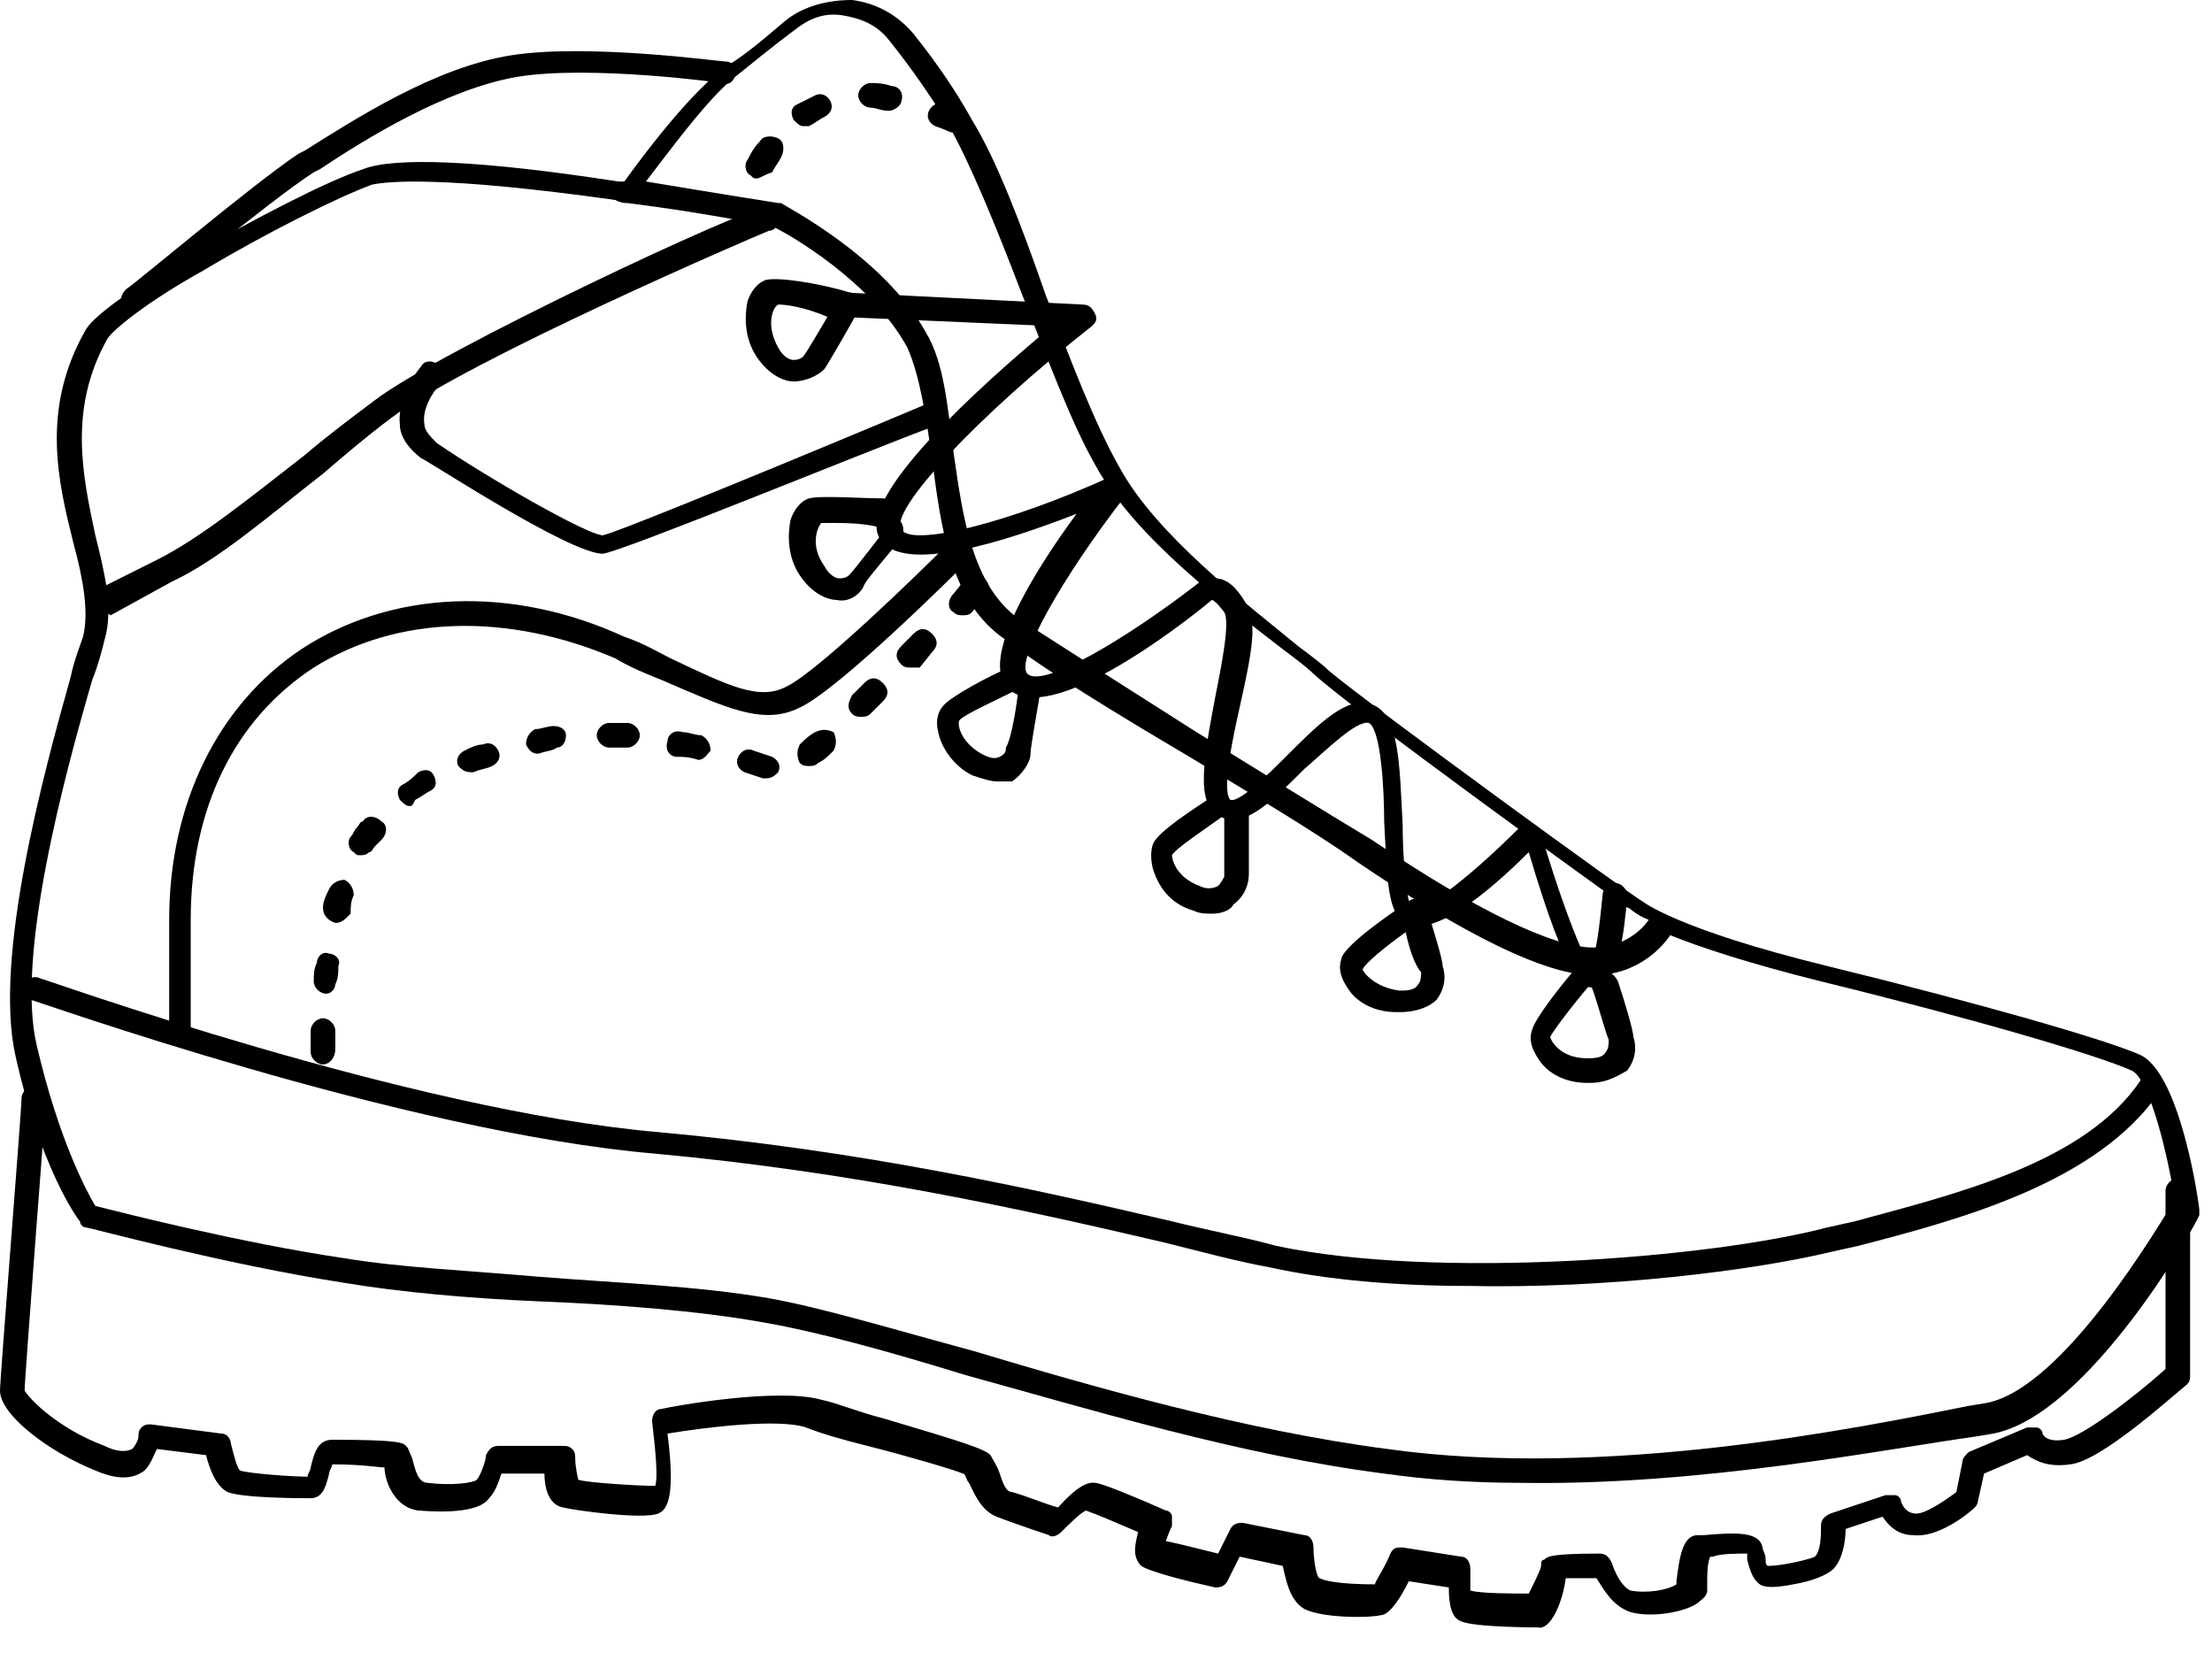
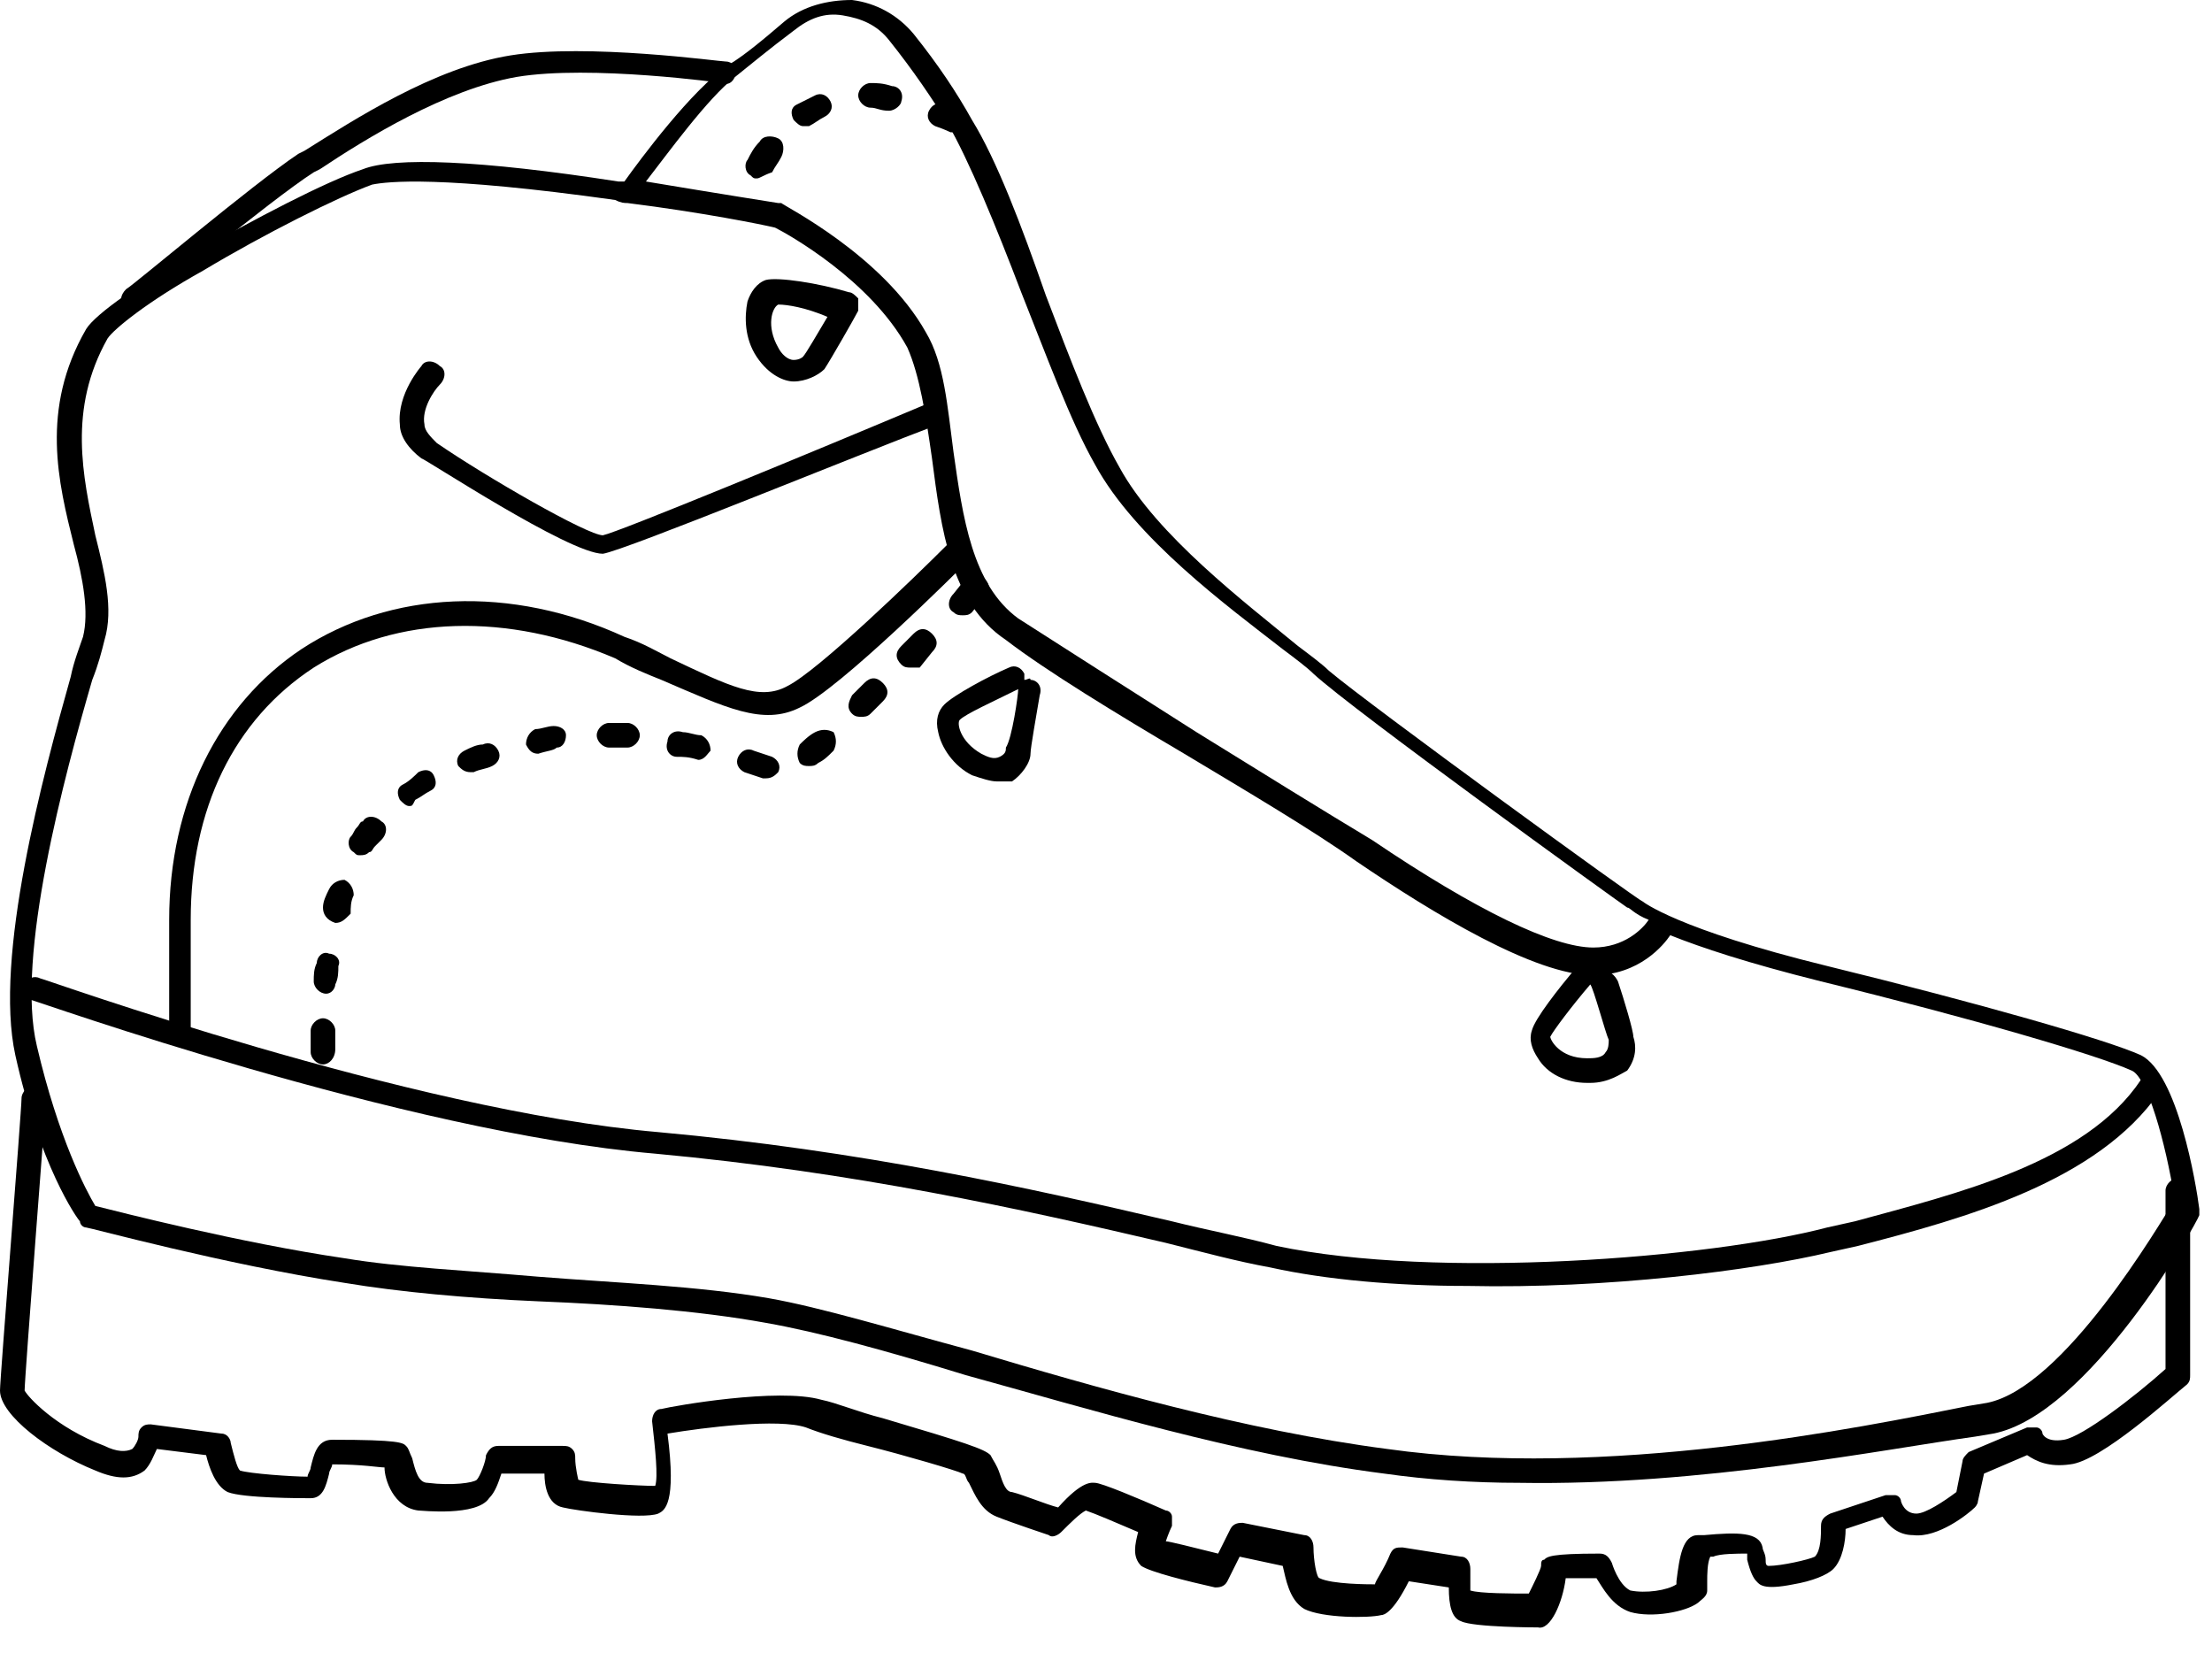
<svg xmlns="http://www.w3.org/2000/svg" width="87" height="65" viewBox="0 0 87 65" fill="none">
  <path d="M59.764 58.314C57.949 58.314 56.135 58.193 54.441 57.951C48.755 57.225 42.826 55.41 37.987 54.08C34.841 53.112 32.18 52.386 30.123 52.023C27.461 51.539 24.195 51.297 21.17 51.176C18.388 51.055 15.726 50.813 13.548 50.45C8.83 49.724 3.507 48.272 3.386 48.272C3.265 48.272 3.144 48.151 3.144 48.03C3.023 47.91 1.571 45.853 0.603 41.497C-0.244 37.626 1.692 30.488 2.781 26.616C2.902 26.012 3.144 25.407 3.265 25.044C3.507 24.076 3.265 22.745 2.902 21.414C2.297 18.994 1.571 16.091 3.386 12.945C3.749 12.34 5.684 11.009 7.499 10.042C10.04 8.59 12.822 7.138 14.274 6.654C15.484 6.17 18.872 6.291 24.316 7.138C24.437 7.138 24.437 7.138 24.558 7.138C25.163 6.291 27.219 3.509 28.671 2.541C29.276 2.178 30.002 1.573 30.849 0.847C31.575 0.242 32.543 0 33.511 0C34.478 0.121 35.325 0.605 35.93 1.331C36.898 2.541 37.624 3.629 38.229 4.718C39.197 6.291 40.165 8.832 41.133 11.614C42.1 14.155 43.068 16.696 44.036 18.39C45.488 21.051 48.996 23.713 51.053 25.407C51.537 25.77 52.021 26.132 52.263 26.374C53.836 27.705 64.482 35.448 64.603 35.448C64.603 35.448 65.934 36.537 71.862 37.989C77.791 39.441 82.872 40.892 84.203 41.497C85.654 42.223 86.38 46.579 86.501 47.547C86.501 47.667 86.501 47.788 86.501 47.788C86.38 48.151 82.146 55.652 78.395 56.378L77.67 56.499C74.161 56.983 66.902 58.435 59.764 58.314ZM3.749 47.425C4.716 47.667 9.435 48.877 13.548 49.482C15.726 49.845 18.388 49.966 21.17 50.208C24.195 50.45 27.461 50.571 30.244 51.055C32.301 51.418 35.083 52.265 38.229 53.112C43.068 54.564 48.996 56.257 54.562 56.983C63.152 58.193 73.193 56.136 77.428 55.289L78.153 55.169C81.178 54.564 84.929 48.151 85.534 47.184C85.171 44.885 84.445 42.344 83.84 42.102C82.509 41.497 77.549 40.045 71.62 38.594C68.717 37.868 66.902 37.263 65.692 36.779C65.45 37.142 64.482 38.352 62.668 38.352C60.369 38.352 56.377 35.932 53.352 33.875C51.658 32.666 48.996 31.093 46.577 29.641C43.915 28.068 41.133 26.374 39.56 25.165C37.382 23.713 37.019 20.809 36.656 18.026C36.414 16.333 36.172 14.76 35.688 13.671C34.236 11.009 30.97 9.195 30.486 8.953C30.002 8.832 27.582 8.348 24.679 7.985C24.558 7.985 24.437 7.985 24.195 7.864C17.299 6.896 15.242 7.138 14.637 7.259C13.306 7.743 10.403 9.195 7.983 10.646C5.805 11.856 4.475 12.945 4.233 13.308C2.66 16.091 3.265 18.752 3.749 21.051C4.112 22.503 4.475 23.955 4.112 25.165C3.991 25.648 3.87 26.132 3.628 26.737C2.539 30.488 0.603 37.626 1.45 41.134C2.297 44.764 3.386 46.821 3.749 47.425ZM25.405 7.138C28.308 7.622 30.607 7.985 30.607 7.985H30.728C30.849 8.106 34.72 10.042 36.414 13.066C37.14 14.276 37.261 15.97 37.503 17.785C37.866 20.325 38.229 22.987 40.044 24.318C41.737 25.407 44.399 27.1 47.061 28.794C49.601 30.367 52.142 31.94 53.957 33.029C58.07 35.811 61.095 37.263 62.668 37.263C63.877 37.263 64.603 36.537 64.845 36.174C64.24 35.932 64.119 35.69 63.998 35.69C63.636 35.448 53.231 27.947 51.658 26.495C51.416 26.253 50.932 25.89 50.448 25.527C48.271 23.834 44.641 21.172 43.068 18.268C42.1 16.575 41.133 13.913 40.165 11.493C39.197 8.953 38.108 6.291 37.261 4.839C36.656 3.871 35.93 2.783 34.962 1.573C34.478 0.968 33.873 0.726 33.148 0.605C32.422 0.484 31.817 0.726 31.212 1.21C30.244 1.936 29.518 2.541 28.913 3.025C27.824 3.871 26.252 6.049 25.405 7.138Z" fill="black" />
  <path d="M5.202 12.219C5.081 12.219 4.96 12.219 4.839 12.098C4.718 11.856 4.718 11.614 4.96 11.372C5.202 11.251 9.921 7.259 11.735 6.049L11.977 5.928C13.913 4.718 17.059 2.662 20.083 2.178C23.108 1.694 28.31 2.42 28.552 2.42C28.794 2.42 29.036 2.662 28.915 2.904C28.915 3.146 28.673 3.387 28.431 3.267C28.431 3.267 23.229 2.541 20.325 3.025C17.543 3.509 14.397 5.444 12.582 6.654L12.34 6.775C10.646 7.864 5.686 11.977 5.686 11.977C5.444 12.219 5.323 12.219 5.202 12.219Z" fill="black" />
  <path d="M57.709 50.571C54.926 50.571 52.144 50.329 49.966 49.845C48.635 49.603 47.304 49.24 45.852 48.877C40.166 47.547 33.633 46.095 25.769 45.369C15.848 44.522 1.33 39.32 1.209 39.32C0.967 39.199 0.846 38.957 0.967 38.715C1.088 38.473 1.33 38.352 1.572 38.473C1.693 38.473 16.09 43.675 25.89 44.522C33.875 45.248 40.408 46.7 46.094 48.03C47.546 48.393 48.877 48.635 50.208 48.998C56.499 50.329 67.266 49.482 71.864 48.272L72.953 48.03C76.945 46.942 82.026 45.732 84.204 42.465C84.325 42.223 84.688 42.223 84.809 42.344C85.051 42.465 85.051 42.828 84.93 42.949C82.51 46.458 77.308 47.91 73.074 48.998L71.985 49.24C68.96 49.966 63.153 50.692 57.709 50.571Z" fill="black" />
  <path d="M7.138 40.892C6.896 40.892 6.654 40.65 6.654 40.408C6.654 40.408 6.654 38.715 6.654 36.174C6.654 31.577 8.59 27.705 11.857 25.527C15.365 23.229 20.084 22.987 24.56 25.044C25.286 25.285 25.891 25.648 26.375 25.89C28.673 26.979 29.883 27.584 30.972 26.979C32.182 26.374 35.932 22.745 37.263 21.414C37.505 21.172 37.747 21.172 37.989 21.414C38.231 21.656 38.231 21.898 37.989 22.14C37.747 22.382 33.029 27.1 31.456 27.826C30.004 28.552 28.552 27.826 26.012 26.737C25.407 26.495 24.802 26.253 24.197 25.89C19.962 24.076 15.607 24.197 12.341 26.253C9.195 28.31 7.501 31.819 7.501 36.174C7.501 38.715 7.501 40.408 7.501 40.408C7.622 40.65 7.501 40.892 7.138 40.892Z" fill="black" />
-   <path d="M3.869 24.076C3.748 24.076 3.506 23.955 3.506 23.834C3.385 23.592 3.506 23.35 3.748 23.229L6.168 22.019C7.862 21.172 9.798 19.599 11.975 17.906C12.822 17.18 13.79 16.454 14.758 15.728C17.299 13.792 29.397 8.106 30.244 8.106C30.486 8.106 30.728 8.348 30.607 8.711C30.607 8.832 30.486 9.074 30.244 9.074C29.639 9.316 18.387 14.155 15.363 16.454C14.395 17.18 13.548 17.905 12.701 18.631C10.524 20.325 8.588 22.019 6.773 22.866L4.353 24.197C3.99 23.955 3.99 24.076 3.869 24.076Z" fill="black" />
  <path d="M23.712 21.777C22.381 21.777 16.695 18.026 16.574 18.026C16.09 17.663 15.727 17.18 15.727 16.696C15.606 15.486 16.574 14.397 16.574 14.397C16.695 14.155 17.058 14.155 17.3 14.397C17.542 14.518 17.542 14.881 17.3 15.123C17.058 15.365 16.574 16.091 16.695 16.696C16.695 16.938 16.937 17.18 17.179 17.422C19.115 18.752 23.107 21.051 23.712 21.051C24.317 20.93 31.939 17.785 36.536 15.849C36.778 15.728 37.02 15.849 37.141 16.091C37.262 16.333 37.141 16.575 36.899 16.696C33.996 17.785 24.559 21.656 23.712 21.777C23.833 21.777 23.833 21.777 23.712 21.777Z" fill="black" />
  <path d="M62.547 42.586H62.426C61.58 42.586 60.853 42.223 60.491 41.618C60.249 41.255 60.128 40.892 60.249 40.529C60.37 40.046 61.337 38.836 61.942 38.11C62.063 37.868 62.426 37.868 62.668 38.11C62.789 38.231 62.789 38.231 62.789 38.352C62.91 38.231 62.91 38.231 63.031 38.231C63.273 38.11 63.515 38.352 63.636 38.594C63.878 39.32 64.241 40.529 64.241 40.771C64.362 41.134 64.362 41.618 63.999 42.102C63.757 42.223 63.273 42.586 62.547 42.586ZM62.547 38.715C61.821 39.562 61.096 40.529 60.974 40.771C60.974 40.892 61.337 41.618 62.426 41.618C62.668 41.618 63.031 41.618 63.152 41.376C63.273 41.255 63.273 41.013 63.273 40.892C63.152 40.651 62.668 38.836 62.547 38.715Z" fill="black" />
-   <path d="M55.047 39.803H54.926C54.08 39.803 53.353 39.441 52.991 38.836C52.749 38.473 52.628 38.11 52.749 37.747C52.749 37.626 52.87 37.142 55.41 35.448C55.531 35.327 55.652 35.327 55.894 35.448C56.015 35.448 56.136 35.569 56.136 35.811C56.378 36.537 56.741 37.747 56.741 37.989C56.862 38.352 56.862 38.836 56.499 39.32C56.257 39.562 55.773 39.803 55.047 39.803ZM55.289 36.658C54.442 37.263 53.717 37.868 53.596 38.11C53.596 38.231 54.079 38.836 55.047 38.957C55.289 38.957 55.652 38.957 55.773 38.715C55.894 38.594 55.894 38.352 55.894 38.231C55.652 37.989 55.41 37.263 55.289 36.658Z" fill="black" />
-   <path d="M47.667 35.932C47.425 35.932 47.183 35.932 46.941 35.811C46.094 35.569 45.61 34.964 45.368 34.238C45.247 33.875 45.247 33.391 45.368 33.149C45.61 32.666 46.941 31.819 47.667 31.335C47.909 31.214 48.151 31.214 48.272 31.456C48.272 31.577 48.393 31.577 48.393 31.698C48.635 31.456 49.119 31.698 49.119 32.061C49.119 32.907 49.119 34.117 49.119 34.359C49.119 34.722 48.998 35.206 48.514 35.569C48.393 35.811 48.03 35.932 47.667 35.932ZM48.151 32.061C47.304 32.666 46.215 33.391 46.094 33.633C46.094 33.754 46.215 34.48 47.183 34.843C47.425 34.964 47.667 34.964 47.909 34.843C48.03 34.722 48.151 34.48 48.151 34.48C48.151 34.117 48.151 32.303 48.151 32.061Z" fill="black" />
  <path d="M39.2 30.73C38.958 30.73 38.595 30.609 38.232 30.488C37.506 30.125 37.022 29.399 36.901 28.794C36.78 28.31 36.901 27.947 37.143 27.705C37.506 27.342 38.837 26.616 39.684 26.253C39.926 26.132 40.167 26.253 40.288 26.495C40.288 26.616 40.288 26.737 40.288 26.737C40.41 26.737 40.531 26.616 40.531 26.737C40.773 26.737 41.014 26.979 40.893 27.342C40.773 28.068 40.531 29.399 40.531 29.641C40.531 30.004 40.167 30.488 39.805 30.73C39.684 30.73 39.563 30.73 39.2 30.73ZM40.047 27.1C39.079 27.584 37.99 28.068 37.748 28.31C37.627 28.431 37.748 29.157 38.595 29.641C38.837 29.762 39.079 29.883 39.321 29.762C39.563 29.641 39.563 29.52 39.563 29.399C39.805 29.036 40.047 27.342 40.047 27.1Z" fill="black" />
-   <path d="M32.907 23.592C32.544 23.592 31.939 23.35 31.456 22.624C30.972 21.898 30.972 21.051 31.093 20.446C31.214 20.083 31.456 19.72 31.819 19.599C32.302 19.478 33.875 19.599 34.722 19.599C34.964 19.599 35.206 19.841 35.206 20.083C35.206 20.204 35.206 20.325 35.085 20.325C35.206 20.325 35.327 20.325 35.327 20.446C35.569 20.567 35.569 20.93 35.448 21.172C34.964 21.777 34.117 22.745 33.996 22.987C33.875 23.35 33.391 23.713 32.907 23.592ZM32.786 20.567C32.544 20.567 32.302 20.567 32.302 20.567C32.181 20.688 31.819 21.414 32.423 22.261C32.544 22.503 32.786 22.745 33.028 22.745C33.27 22.745 33.391 22.624 33.391 22.624C33.633 22.382 34.722 20.93 34.843 20.809C34.117 20.567 33.27 20.567 32.786 20.567Z" fill="black" />
  <path d="M31.214 15.002C30.851 15.002 30.246 14.76 29.762 14.034C29.278 13.308 29.278 12.461 29.399 11.856C29.52 11.493 29.762 11.13 30.125 11.009C30.609 10.889 32.182 11.13 33.392 11.493C33.513 11.493 33.634 11.614 33.755 11.735C33.755 11.856 33.755 11.977 33.755 12.219C33.634 12.461 32.666 14.155 32.424 14.518C32.182 14.76 31.698 15.002 31.214 15.002ZM30.609 11.977C30.367 12.098 30.125 12.824 30.609 13.671C30.73 13.913 30.972 14.155 31.214 14.155C31.456 14.155 31.577 14.034 31.577 14.034C31.698 13.913 32.182 13.066 32.545 12.461C31.698 12.098 30.972 11.977 30.609 11.977Z" fill="black" />
-   <path d="M62.668 38.836C62.305 38.836 61.7 38.836 60.127 33.512C58.554 35.085 56.377 36.9 55.288 36.295C54.562 35.932 54.562 34.601 54.441 32.303C54.441 31.093 54.32 28.673 53.836 28.431C53.352 28.31 52.142 29.52 51.295 30.246C49.965 31.577 48.876 32.666 47.908 32.061C47.061 31.577 47.303 30.004 47.787 27.463C48.029 26.253 48.392 24.439 48.15 24.076C47.787 23.592 47.666 23.592 47.666 23.592C46.214 24.802 41.254 28.552 39.681 27.1C38.471 26.012 40.649 22.503 42.343 20.204C39.56 21.293 35.447 22.624 34.6 21.172C33.632 19.599 38.471 15.244 41.375 12.824L33.027 12.461C32.785 12.461 32.543 12.219 32.543 11.977C32.543 11.735 32.785 11.493 33.027 11.493L42.585 11.977C42.827 11.977 42.948 12.098 43.069 12.34C43.19 12.582 43.069 12.703 42.947 12.824C38.471 16.333 34.963 20.083 35.447 20.809C35.809 21.535 39.681 20.567 43.673 18.753C43.915 18.631 44.157 18.753 44.278 18.873C44.399 18.994 44.399 19.236 44.278 19.478C41.738 22.745 39.923 26.012 40.407 26.495C41.012 27.1 44.399 25.044 47.061 22.987C47.061 22.987 47.303 22.745 47.787 22.745C48.271 22.745 48.634 23.108 48.997 23.713C49.481 24.439 49.239 25.649 48.755 27.826C48.513 28.915 48.029 31.093 48.392 31.456C48.755 31.577 49.965 30.367 50.569 29.762C51.9 28.431 52.989 27.342 53.957 27.705C55.046 28.068 55.046 30.125 55.167 32.424C55.167 33.513 55.288 35.448 55.53 35.69C56.014 35.932 57.95 34.359 59.764 32.545C59.885 32.424 60.006 32.424 60.248 32.424C60.369 32.424 60.49 32.545 60.611 32.787C61.216 34.843 62.063 37.263 62.547 37.989C62.789 37.505 62.91 36.416 63.031 35.206C63.031 34.964 63.273 34.722 63.515 34.722C63.757 34.722 63.999 34.964 63.999 35.206C63.757 38.836 62.91 38.836 62.668 38.836Z" fill="black" />
  <path d="M60.492 64C60.492 64 57.951 64 57.467 63.758C57.104 63.637 56.983 63.153 56.983 62.428L55.41 62.185C54.806 63.395 54.443 63.516 54.322 63.516C53.838 63.637 52.023 63.637 51.297 63.274C50.692 62.911 50.571 62.065 50.45 61.581L48.756 61.218L48.273 62.185C48.151 62.428 47.91 62.428 47.788 62.428C46.7 62.185 45.248 61.822 44.885 61.581C44.522 61.218 44.643 60.734 44.764 60.25C43.917 59.887 43.07 59.524 42.707 59.403C42.465 59.524 42.102 59.887 41.739 60.25C41.618 60.371 41.376 60.492 41.255 60.371C41.255 60.371 39.804 59.887 39.199 59.645C38.594 59.403 38.352 58.798 38.11 58.314C37.989 58.193 37.989 57.951 37.868 57.951C37.626 57.83 35.569 57.225 34.117 56.862C33.15 56.62 32.303 56.378 31.698 56.136C30.609 55.773 27.705 56.136 26.253 56.378C26.616 59.161 26.133 59.403 25.89 59.524C25.286 59.766 22.624 59.403 22.14 59.282C21.535 59.161 21.414 58.435 21.414 57.951H19.72C19.599 58.314 19.478 58.677 19.236 58.919C18.753 59.645 16.575 59.403 16.454 59.403C15.486 59.282 15.123 58.193 15.123 57.709C14.881 57.709 14.276 57.588 13.066 57.588C13.066 57.709 12.945 57.83 12.945 57.951C12.824 58.435 12.703 58.919 12.219 58.919C11.856 58.919 9.558 58.919 8.953 58.677C8.469 58.435 8.227 57.709 8.106 57.225L6.17 56.983C6.049 57.225 5.928 57.588 5.686 57.83C5.202 58.193 4.597 58.193 3.751 57.83C1.936 57.104 0 55.652 0 54.684C0 54.201 0.847 43.675 0.847 43.191C0.847 42.949 1.089 42.707 1.331 42.707C1.573 42.707 1.815 42.949 1.815 43.191C1.815 43.312 0.968 54.201 0.968 54.684C1.089 54.926 2.178 56.136 4.113 56.862C4.597 57.104 4.96 57.104 5.202 56.983C5.323 56.862 5.444 56.62 5.444 56.499C5.444 56.378 5.444 56.257 5.565 56.136C5.686 56.015 5.807 56.015 5.928 56.015L8.711 56.378C8.953 56.378 9.074 56.62 9.074 56.741C9.195 57.225 9.316 57.709 9.437 57.83C9.8 57.951 11.493 58.072 12.098 58.072C12.098 57.951 12.219 57.83 12.219 57.709C12.34 57.225 12.461 56.62 13.066 56.62C15.728 56.62 15.849 56.741 15.97 56.862C16.091 56.983 16.091 57.104 16.212 57.346C16.333 57.83 16.454 58.314 16.817 58.314C17.785 58.435 18.631 58.314 18.753 58.193C18.873 58.072 19.115 57.467 19.115 57.225C19.236 56.983 19.357 56.862 19.599 56.862H22.14C22.261 56.862 22.382 56.862 22.503 56.983C22.624 57.104 22.624 57.225 22.624 57.346C22.624 57.709 22.745 58.193 22.745 58.193C23.108 58.314 25.165 58.435 25.77 58.435C25.89 58.072 25.77 56.983 25.648 55.894C25.648 55.652 25.77 55.41 26.012 55.41C26.495 55.289 30.609 54.564 32.303 55.047C32.908 55.169 33.754 55.531 34.722 55.773C37.989 56.741 38.715 56.983 38.957 57.225C39.078 57.467 39.199 57.588 39.32 57.951C39.441 58.314 39.562 58.677 39.804 58.677C40.288 58.798 41.134 59.161 41.618 59.282C42.586 58.193 42.949 58.314 43.07 58.314C43.312 58.314 44.764 58.919 45.853 59.403C45.974 59.403 46.095 59.524 46.095 59.645C46.095 59.766 46.095 59.887 46.095 60.008C45.974 60.25 45.853 60.613 45.853 60.613C45.974 60.613 46.942 60.855 47.91 61.097L48.393 60.129C48.514 59.887 48.756 59.887 48.877 59.887L51.297 60.371C51.539 60.371 51.66 60.613 51.66 60.855C51.66 61.339 51.781 62.065 51.902 62.065C52.386 62.306 53.838 62.306 54.08 62.306C54.08 62.185 54.443 61.702 54.685 61.097C54.806 60.855 54.927 60.855 55.169 60.855L57.467 61.218C57.709 61.218 57.83 61.46 57.83 61.702C57.83 62.065 57.83 62.427 57.83 62.548C58.193 62.669 59.524 62.669 60.129 62.669C60.25 62.428 60.613 61.702 60.613 61.581C60.613 61.46 60.613 61.339 60.734 61.339C60.855 61.218 60.976 61.097 62.911 61.097C63.153 61.097 63.274 61.218 63.395 61.46C63.395 61.46 63.637 62.306 64.121 62.548C64.726 62.669 65.573 62.548 65.936 62.306V62.185C66.057 61.218 66.178 60.371 66.783 60.371C66.783 60.371 66.904 60.371 67.025 60.371C68.356 60.25 69.203 60.25 69.324 60.855C69.324 60.976 69.445 61.097 69.445 61.339C69.445 61.46 69.445 61.581 69.566 61.581C70.049 61.581 71.138 61.339 71.38 61.218C71.622 60.976 71.622 60.371 71.622 60.008C71.622 59.766 71.743 59.645 71.985 59.524L74.163 58.798C74.284 58.798 74.405 58.798 74.526 58.798C74.647 58.798 74.768 58.919 74.768 59.04C74.768 59.04 74.889 59.524 75.373 59.524C75.736 59.524 76.462 59.04 76.946 58.677L77.188 57.467C77.188 57.346 77.308 57.225 77.43 57.104L79.728 56.136C79.849 56.136 79.97 56.136 80.091 56.136C80.212 56.136 80.333 56.257 80.333 56.378C80.333 56.378 80.454 56.741 81.18 56.62C81.906 56.499 83.963 54.926 85.172 53.838V46.821C85.172 46.579 85.415 46.337 85.656 46.337C85.898 46.337 86.14 46.579 86.14 46.821V54.08C86.14 54.201 86.14 54.322 86.019 54.443C85.414 54.926 82.632 57.467 81.422 57.588C80.575 57.709 80.091 57.467 79.728 57.225L78.034 57.951L77.793 59.04C77.793 59.161 77.671 59.282 77.671 59.282C77.43 59.524 76.22 60.492 75.252 60.371C74.647 60.371 74.284 60.008 74.042 59.645L72.59 60.129C72.59 60.613 72.469 61.339 72.106 61.702C71.864 61.944 71.259 62.185 70.533 62.306C69.324 62.548 69.203 62.306 69.082 62.185C68.961 62.065 68.84 61.822 68.719 61.339C68.719 61.218 68.719 61.218 68.719 61.097C68.356 61.097 67.63 61.097 67.388 61.218H67.267C67.146 61.46 67.146 61.944 67.146 62.185C67.146 62.306 67.146 62.427 67.146 62.548C67.146 62.79 66.904 62.911 66.783 63.032C66.299 63.395 64.968 63.637 64.121 63.395C63.395 63.153 63.032 62.428 62.791 62.065C62.307 62.065 61.944 62.065 61.581 62.065C61.46 63.032 60.976 64.121 60.492 64Z" fill="black" />
  <path d="M12.703 41.86C12.461 41.86 12.219 41.618 12.219 41.376V40.892V40.529C12.219 40.288 12.461 40.045 12.703 40.045C12.945 40.045 13.187 40.288 13.187 40.529V40.771V41.255C13.187 41.618 12.945 41.86 12.703 41.86ZM12.824 39.078C12.703 39.078 12.703 39.078 12.824 39.078C12.582 39.078 12.34 38.836 12.34 38.594C12.34 38.352 12.34 38.11 12.461 37.868C12.461 37.626 12.703 37.384 12.945 37.505C13.187 37.505 13.429 37.747 13.308 37.989C13.308 38.231 13.308 38.473 13.187 38.715C13.187 38.836 13.066 39.078 12.824 39.078ZM13.187 36.295C13.066 36.295 13.066 36.295 13.187 36.295C12.824 36.174 12.703 35.932 12.703 35.69C12.703 35.448 12.824 35.206 12.945 34.964C13.066 34.722 13.308 34.601 13.55 34.601C13.791 34.722 13.912 34.964 13.912 35.206C13.791 35.448 13.791 35.69 13.791 35.932C13.55 36.174 13.429 36.295 13.187 36.295ZM14.155 33.633C14.034 33.633 14.034 33.633 13.912 33.512C13.671 33.391 13.671 33.028 13.791 32.907C13.912 32.786 13.912 32.666 14.034 32.544C14.155 32.423 14.155 32.303 14.275 32.303C14.396 32.06 14.759 32.06 15.001 32.303C15.243 32.423 15.243 32.786 15.001 33.028C14.88 33.149 14.88 33.149 14.759 33.27C14.638 33.391 14.638 33.512 14.517 33.512C14.396 33.633 14.275 33.633 14.155 33.633ZM16.09 31.698C15.969 31.698 15.848 31.577 15.727 31.456C15.606 31.214 15.606 30.972 15.848 30.851C16.09 30.73 16.332 30.488 16.453 30.367C16.695 30.246 16.937 30.246 17.058 30.488C17.179 30.73 17.179 30.972 16.937 31.093C16.695 31.214 16.574 31.335 16.332 31.456C16.211 31.698 16.211 31.698 16.09 31.698ZM30.124 30.609H30.003L29.277 30.367C29.035 30.246 28.915 30.004 29.035 29.762C29.156 29.52 29.398 29.399 29.64 29.52L30.366 29.762C30.608 29.883 30.729 30.125 30.608 30.367C30.487 30.488 30.366 30.609 30.124 30.609ZM18.51 30.367C18.268 30.367 18.147 30.246 18.026 30.125C17.905 29.883 18.026 29.641 18.268 29.52C18.51 29.399 18.752 29.278 18.994 29.278C19.236 29.157 19.478 29.278 19.599 29.52C19.72 29.762 19.599 30.004 19.357 30.125C19.115 30.246 18.873 30.246 18.631 30.367C18.631 30.367 18.51 30.367 18.51 30.367ZM31.818 30.125C31.697 30.125 31.576 30.125 31.455 30.004C31.334 29.762 31.334 29.52 31.455 29.278C31.576 29.157 31.818 28.915 32.06 28.794C32.302 28.673 32.544 28.673 32.786 28.794C32.907 29.036 32.907 29.278 32.786 29.52C32.544 29.762 32.423 29.883 32.181 30.004C32.06 30.125 31.939 30.125 31.818 30.125ZM27.463 29.883C27.1 29.762 26.858 29.762 26.616 29.762C26.374 29.762 26.132 29.52 26.253 29.157C26.253 28.915 26.495 28.673 26.858 28.794C27.1 28.794 27.342 28.915 27.584 28.915C27.826 29.036 27.947 29.278 27.947 29.52C27.826 29.641 27.705 29.883 27.463 29.883ZM21.172 29.641C20.93 29.641 20.809 29.52 20.688 29.278C20.688 29.036 20.809 28.794 21.051 28.673C21.293 28.673 21.535 28.552 21.776 28.552C22.018 28.552 22.26 28.673 22.26 28.915C22.26 29.157 22.139 29.399 21.897 29.399C21.776 29.52 21.535 29.52 21.172 29.641ZM24.68 29.399C24.438 29.399 24.196 29.399 23.954 29.399C23.712 29.399 23.47 29.157 23.47 28.915C23.47 28.673 23.712 28.431 23.954 28.431C24.196 28.431 24.438 28.431 24.68 28.431C24.922 28.431 25.164 28.673 25.164 28.915C25.164 29.157 24.922 29.399 24.68 29.399ZM33.875 28.189C33.754 28.189 33.633 28.189 33.512 28.068C33.27 27.826 33.391 27.584 33.512 27.342L33.996 26.858C34.238 26.616 34.48 26.616 34.722 26.858C34.964 27.1 34.964 27.342 34.722 27.584L34.238 28.068C34.117 28.189 33.996 28.189 33.875 28.189ZM35.811 26.253C35.69 26.253 35.569 26.253 35.448 26.132C35.206 25.89 35.206 25.648 35.448 25.407L35.931 24.922C36.173 24.681 36.416 24.681 36.657 24.922C36.899 25.165 36.899 25.406 36.657 25.648L36.173 26.253C36.053 26.253 35.931 26.253 35.811 26.253ZM37.867 24.197C37.746 24.197 37.625 24.197 37.504 24.076C37.262 23.955 37.262 23.592 37.504 23.35L37.988 22.745C38.23 22.503 38.472 22.503 38.714 22.745C38.956 22.987 38.956 23.229 38.714 23.471L38.23 24.076C38.109 24.197 37.988 24.197 37.867 24.197Z" fill="black" />
  <path d="M29.763 7.017C29.642 7.017 29.642 7.017 29.521 6.896C29.279 6.775 29.279 6.412 29.4 6.291C29.521 6.049 29.642 5.807 29.884 5.565C30.005 5.323 30.368 5.323 30.61 5.444C30.852 5.565 30.852 5.928 30.731 6.17C30.61 6.412 30.489 6.533 30.368 6.775C30.005 6.896 29.884 7.017 29.763 7.017ZM37.627 5.202C37.506 5.202 37.506 5.202 37.385 5.202C37.385 5.202 37.143 5.081 36.78 4.96C36.538 4.839 36.417 4.597 36.538 4.355C36.659 4.113 36.901 3.992 37.143 4.113C37.627 4.234 37.869 4.476 37.869 4.476C38.111 4.597 38.232 4.839 38.111 5.081C37.99 5.081 37.869 5.202 37.627 5.202ZM31.578 4.96C31.456 4.96 31.335 4.839 31.215 4.718C31.093 4.476 31.094 4.234 31.335 4.113C31.578 3.992 31.819 3.871 32.061 3.75C32.303 3.629 32.545 3.75 32.666 3.992C32.787 4.234 32.666 4.476 32.424 4.597C32.182 4.718 32.061 4.839 31.82 4.96C31.82 4.96 31.698 4.96 31.578 4.96ZM34.965 4.355C34.602 4.355 34.481 4.234 34.239 4.234C33.997 4.234 33.755 3.992 33.755 3.75C33.755 3.508 33.997 3.266 34.239 3.266C34.481 3.266 34.723 3.267 35.086 3.388C35.328 3.388 35.57 3.629 35.449 3.992C35.449 4.113 35.207 4.355 34.965 4.355Z" fill="black" />
</svg>